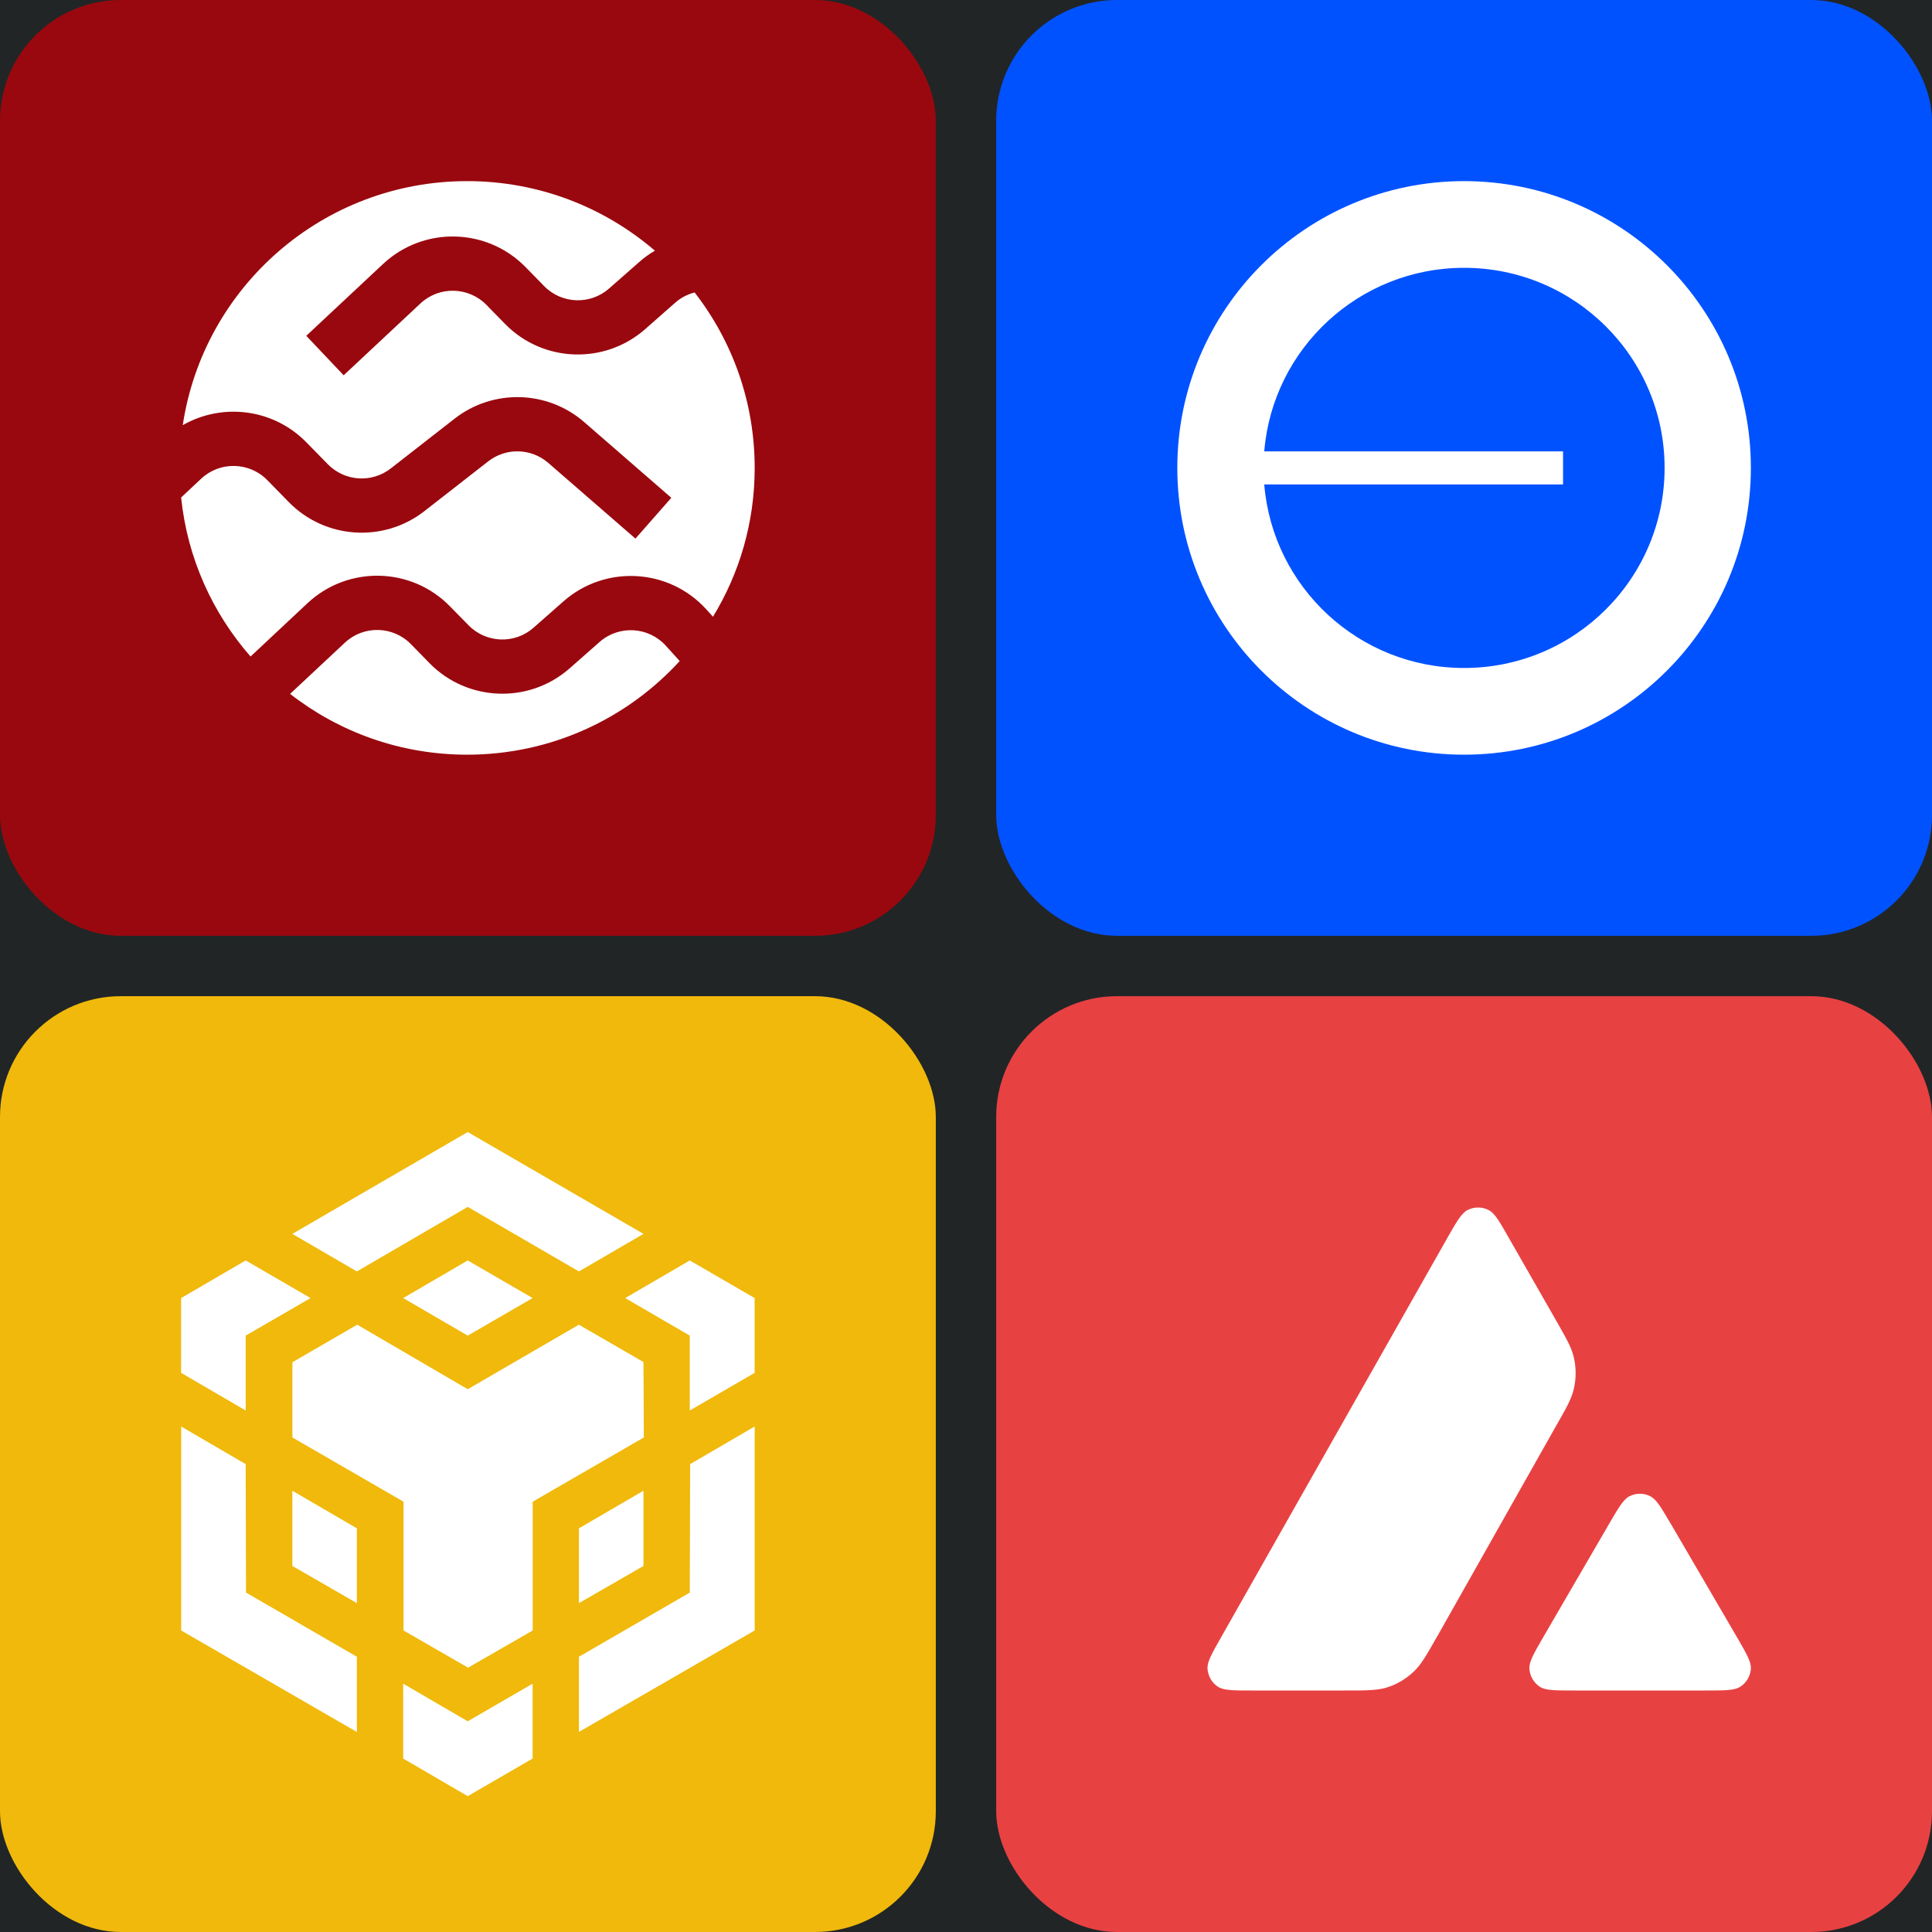
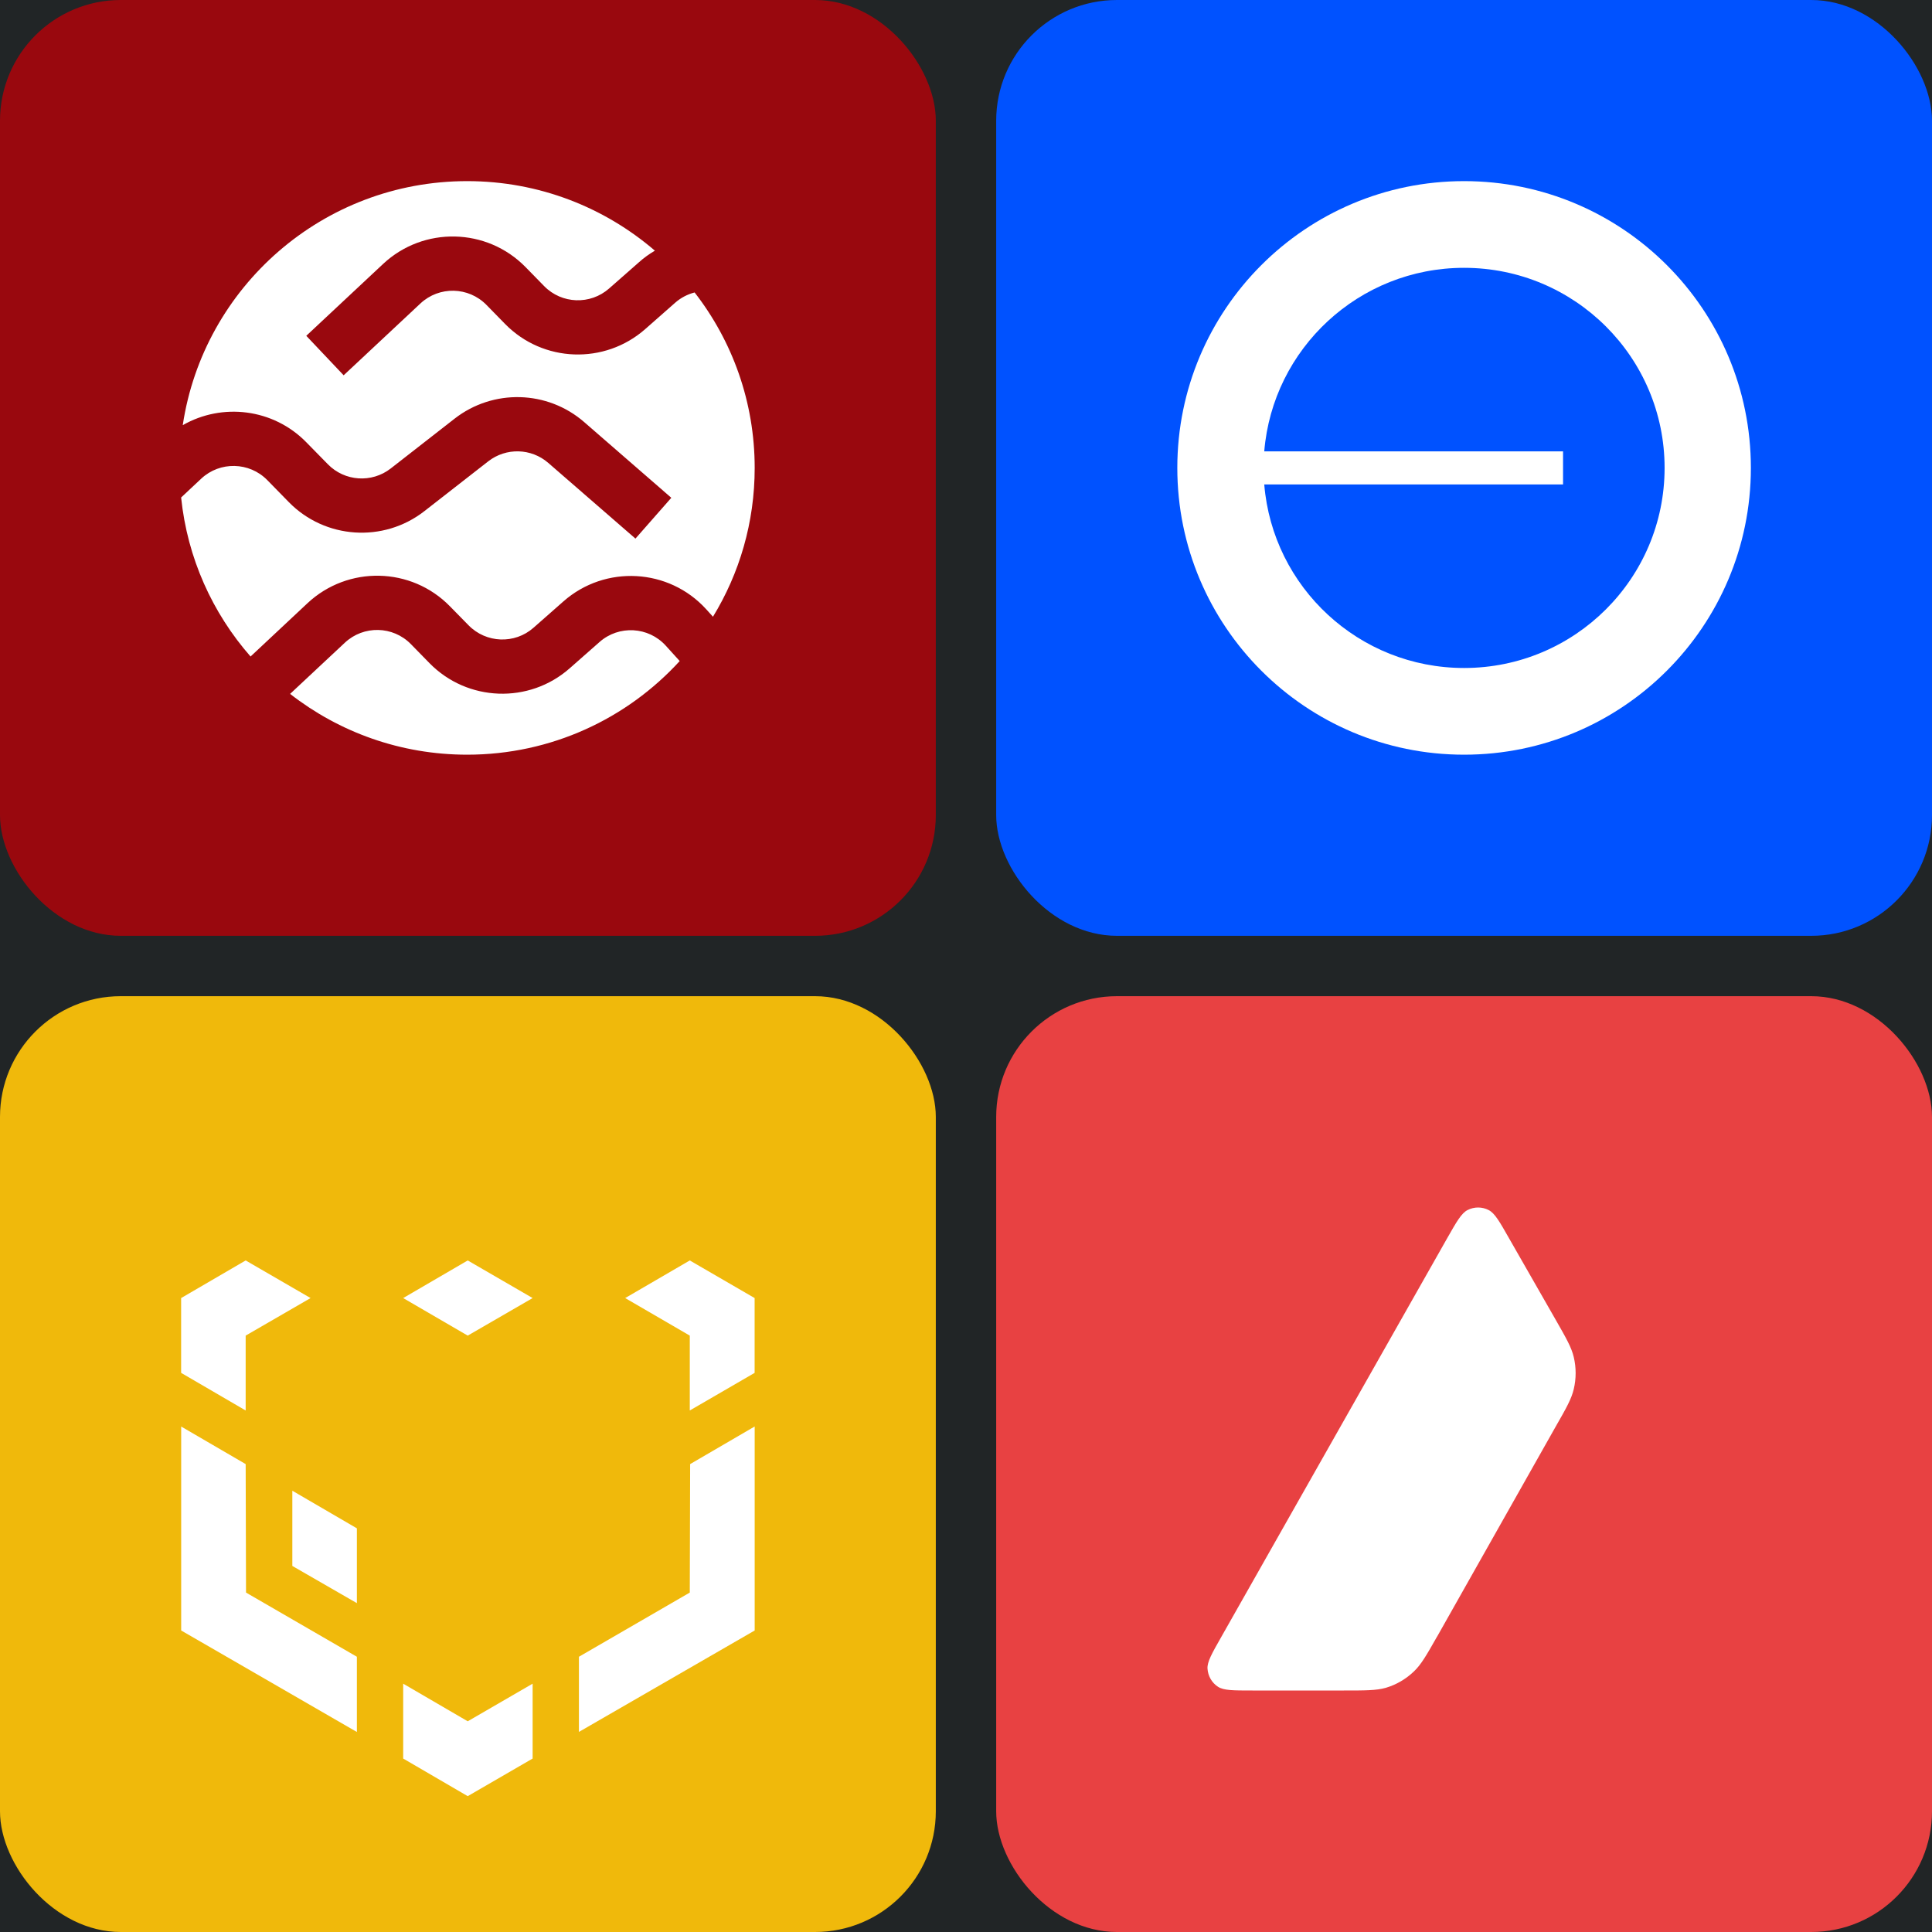
<svg xmlns="http://www.w3.org/2000/svg" width="32" height="32" viewBox="0 0 32 32" fill="none">
  <rect width="32" height="32" fill="#212526" />
  <rect width="15.5" height="15.5" rx="2" fill="#99080E" />
  <path fill-rule="evenodd" clip-rule="evenodd" d="M7.737 12.5C9.132 12.5 10.387 11.902 11.258 10.949L11.027 10.694C10.74 10.378 10.251 10.351 9.931 10.633L9.436 11.069C8.764 11.662 7.741 11.624 7.114 10.984L6.805 10.668C6.508 10.365 6.022 10.355 5.712 10.645L4.805 11.493C5.614 12.124 6.632 12.5 7.737 12.5ZM11.697 10.091L11.809 10.215C12.248 9.497 12.5 8.653 12.5 7.75C12.5 6.655 12.129 5.647 11.505 4.844C11.389 4.874 11.278 4.93 11.182 5.015L10.688 5.45C10.015 6.043 8.993 6.006 8.366 5.366L8.057 5.05C7.76 4.747 7.274 4.736 6.964 5.026L5.692 6.216L5.073 5.562L6.345 4.372C7.014 3.746 8.063 3.769 8.704 4.423L9.013 4.739C9.304 5.036 9.777 5.053 10.089 4.778L10.584 4.343C10.666 4.269 10.755 4.206 10.847 4.152C10.012 3.434 8.926 3 7.737 3C5.348 3 3.37 4.755 3.027 7.042C3.679 6.668 4.526 6.766 5.073 7.325L5.431 7.69C5.709 7.974 6.157 8.004 6.471 7.76L7.53 6.934C8.167 6.438 9.067 6.462 9.676 6.991L11.119 8.245L10.525 8.921L9.081 7.667C8.799 7.422 8.382 7.411 8.087 7.641L7.028 8.467C6.351 8.994 5.384 8.929 4.784 8.317L4.427 7.952C4.13 7.649 3.643 7.638 3.333 7.928L3 8.24C3.103 9.243 3.519 10.154 4.15 10.874L5.093 9.991C5.762 9.365 6.812 9.387 7.452 10.042L7.761 10.357C8.052 10.654 8.526 10.672 8.837 10.397L9.332 9.961C10.023 9.352 11.078 9.41 11.697 10.091Z" fill="white" />
  <rect x="16.5" width="15.5" height="15.5" rx="2" fill="#0052FF" />
  <path fill-rule="evenodd" clip-rule="evenodd" d="M29 7.75C29 10.373 26.873 12.5 24.25 12.5C21.627 12.5 19.5 10.373 19.5 7.75C19.5 5.127 21.627 3 24.25 3C26.873 3 29 5.127 29 7.75ZM27.571 7.75C27.571 9.581 26.084 11.064 24.25 11.064C22.509 11.064 21.08 9.727 20.94 8.024H25.889V7.476H20.94C21.08 5.773 22.509 4.436 24.25 4.436C26.084 4.436 27.571 5.919 27.571 7.75Z" fill="white" />
  <rect x="16.5" y="16.5" width="15.5" height="15.5" rx="2" fill="#E84142" />
  <path d="M20.745 28H22.259C22.615 28 22.793 28 22.952 27.956C23.127 27.904 23.285 27.812 23.418 27.685C23.539 27.57 23.627 27.416 23.799 27.113L23.805 27.104L25.767 23.629C25.942 23.324 26.028 23.171 26.066 23.01C26.108 22.835 26.108 22.651 26.066 22.476C26.028 22.316 25.941 22.164 25.769 21.863L24.997 20.514C24.838 20.234 24.758 20.093 24.656 20.042C24.547 19.986 24.417 19.986 24.308 20.042C24.206 20.093 24.126 20.234 23.967 20.514L20.23 27.11C20.073 27.386 19.994 27.524 20 27.637C20.008 27.76 20.071 27.872 20.175 27.939C20.27 28 20.427 28 20.745 28Z" fill="white" />
-   <path d="M28.249 28H26.08C25.76 28 25.599 28 25.506 27.939C25.402 27.872 25.339 27.758 25.331 27.636C25.326 27.523 25.405 27.386 25.563 27.113L25.563 27.112L25.567 27.106L26.649 25.245C26.808 24.971 26.889 24.834 26.988 24.783C27.098 24.727 27.226 24.727 27.335 24.783C27.434 24.833 27.511 24.964 27.663 25.222L27.676 25.243L28.762 27.104C28.767 27.113 28.773 27.122 28.778 27.131C28.928 27.391 29.005 27.524 29 27.634C28.994 27.756 28.929 27.87 28.825 27.937C28.73 28 28.569 28 28.249 28Z" fill="white" />
  <rect y="16.5" width="15.5" height="15.5" rx="2" fill="#F0B90B" />
  <path d="M4.069 24.25L4.075 26.378L5.911 27.441V28.687L3.001 27.006V23.628L4.069 24.25ZM4.069 22.122V23.362L3 22.739V21.5L4.069 20.877L5.144 21.5L4.069 22.122ZM6.678 21.5L7.747 20.877L8.822 21.5L7.747 22.122L6.678 21.5Z" fill="white" />
  <path d="M4.842 25.937V24.691L5.911 25.314V26.553L4.842 25.937ZM6.678 27.887L7.747 28.51L8.822 27.887V29.127L7.747 29.75L6.678 29.127V27.887ZM10.355 21.5L11.425 20.877L12.499 21.5V22.739L11.425 23.362V22.122L10.355 21.5ZM11.425 26.378L11.431 24.25L12.5 23.627V27.006L9.589 28.686V27.441L11.425 26.378Z" fill="white" />
-   <path d="M10.658 25.937L9.589 26.553V25.314L10.658 24.691V25.937Z" fill="white" />
-   <path d="M10.658 22.563L10.664 23.809L8.823 24.873V27.006L7.753 27.622L6.684 27.006V24.873L4.843 23.809V22.563L5.917 21.941L7.747 23.01L9.588 21.941L10.663 22.563H10.658ZM4.842 20.437L7.747 18.75L10.658 20.437L9.589 21.059L7.747 19.99L5.911 21.059L4.842 20.437Z" fill="white" />
</svg>